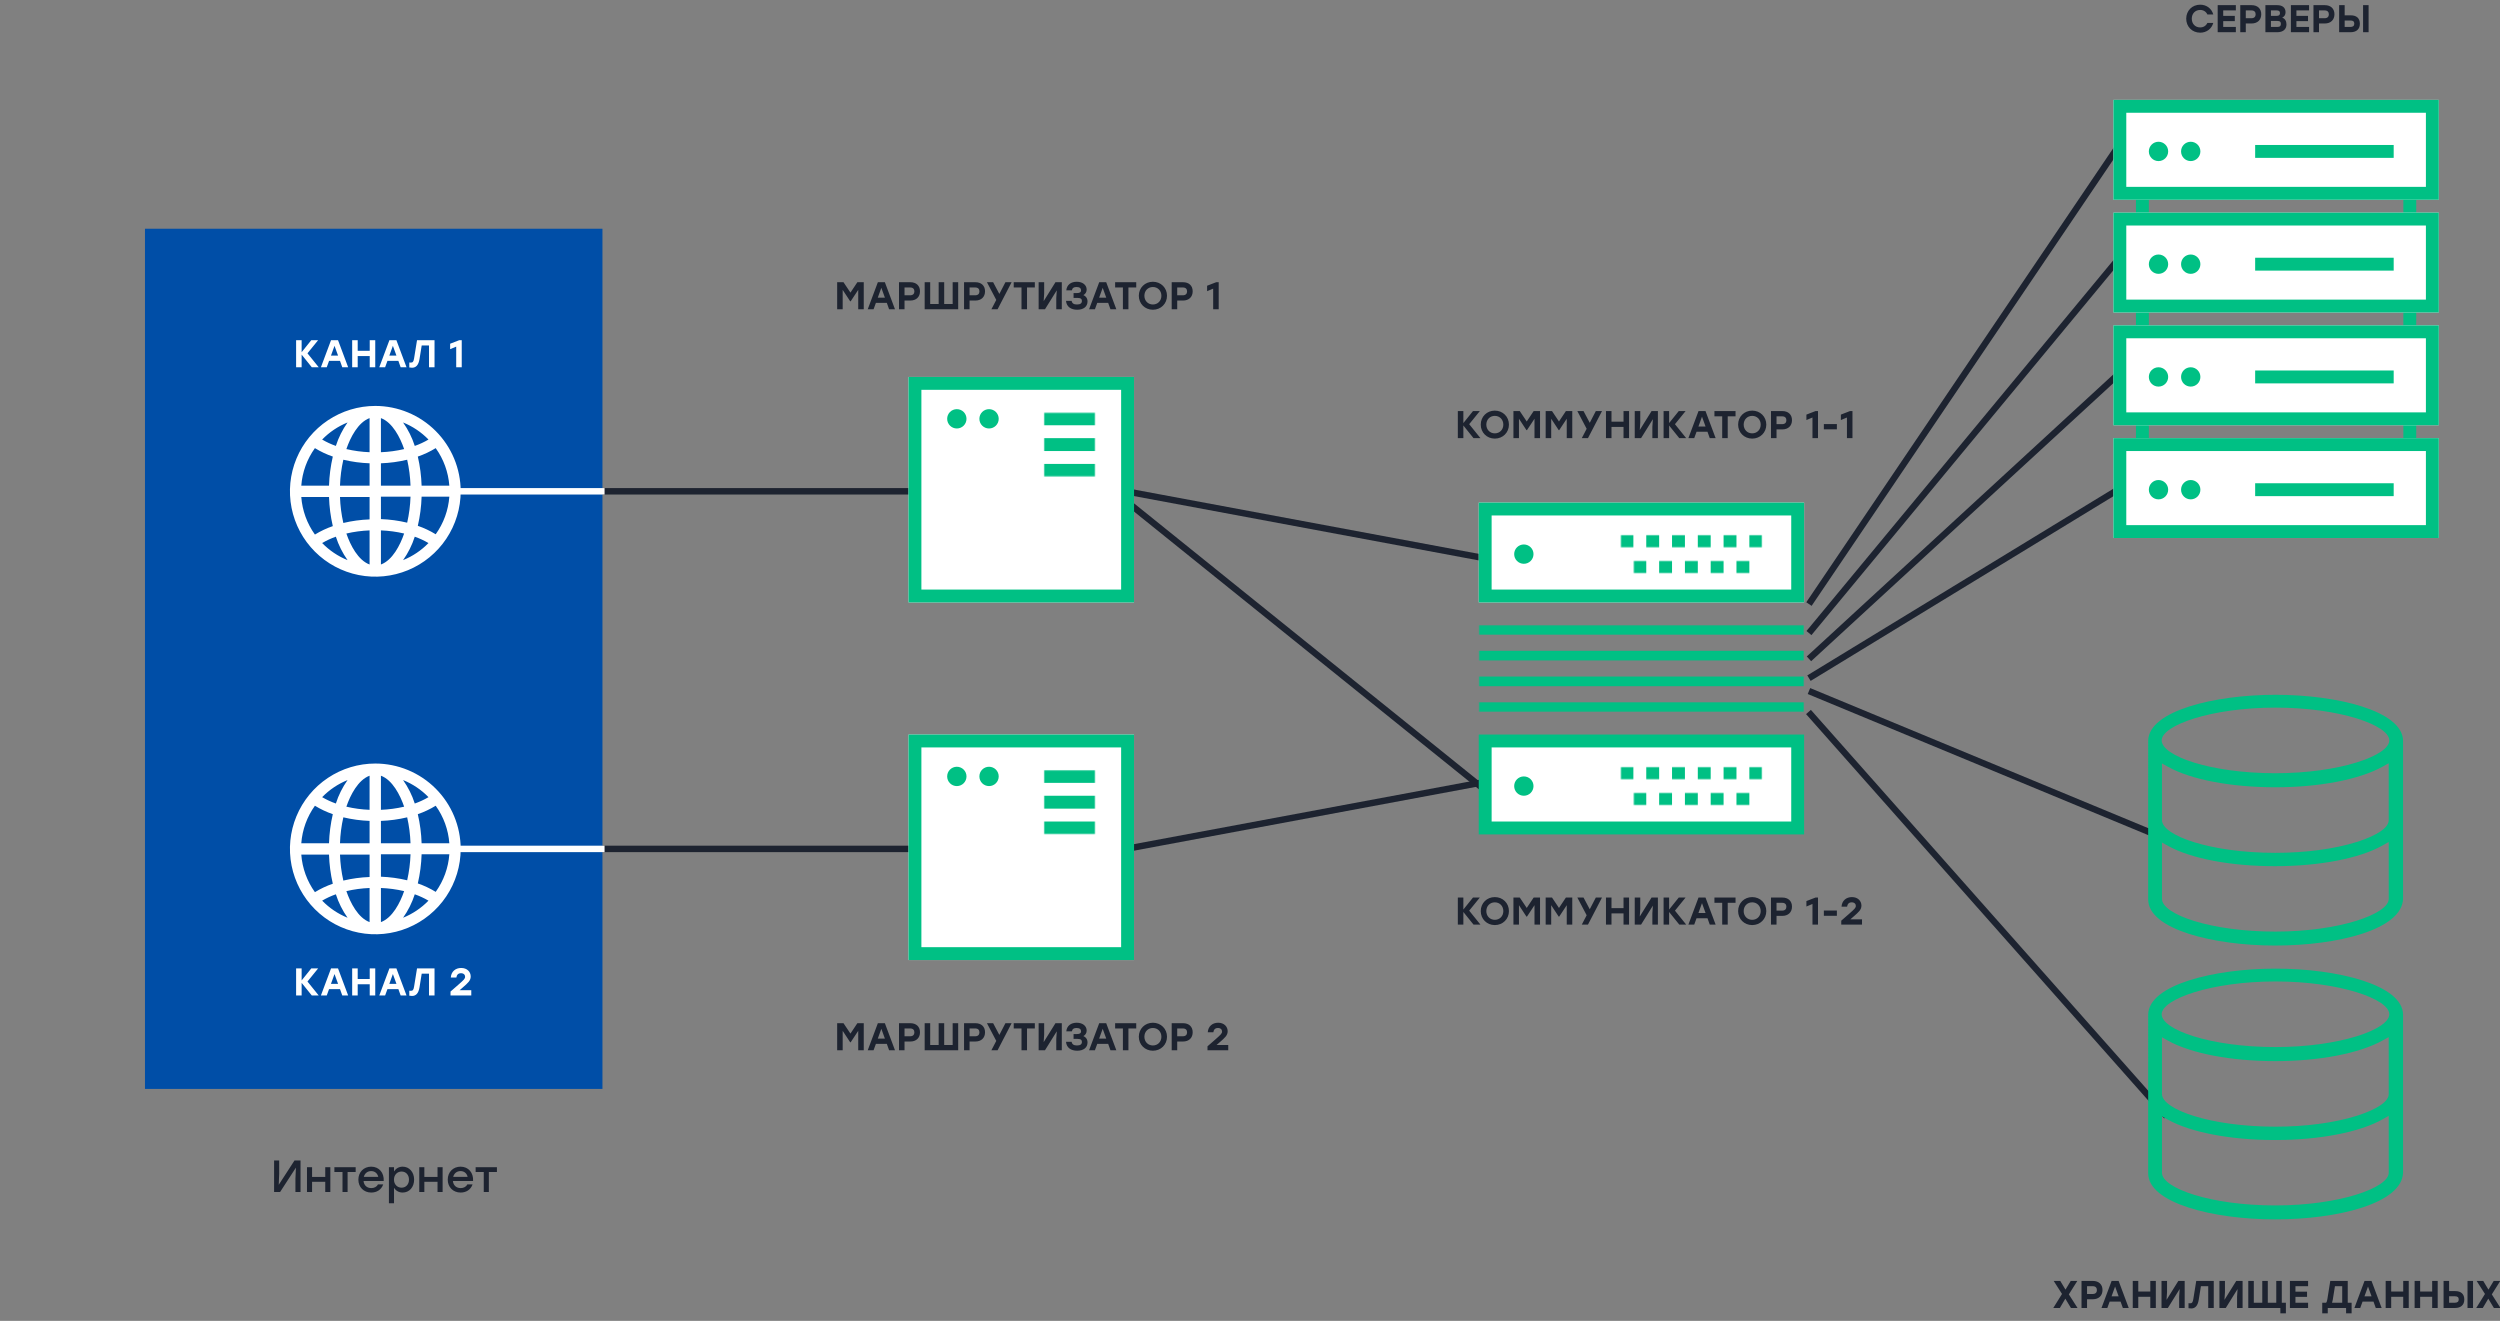
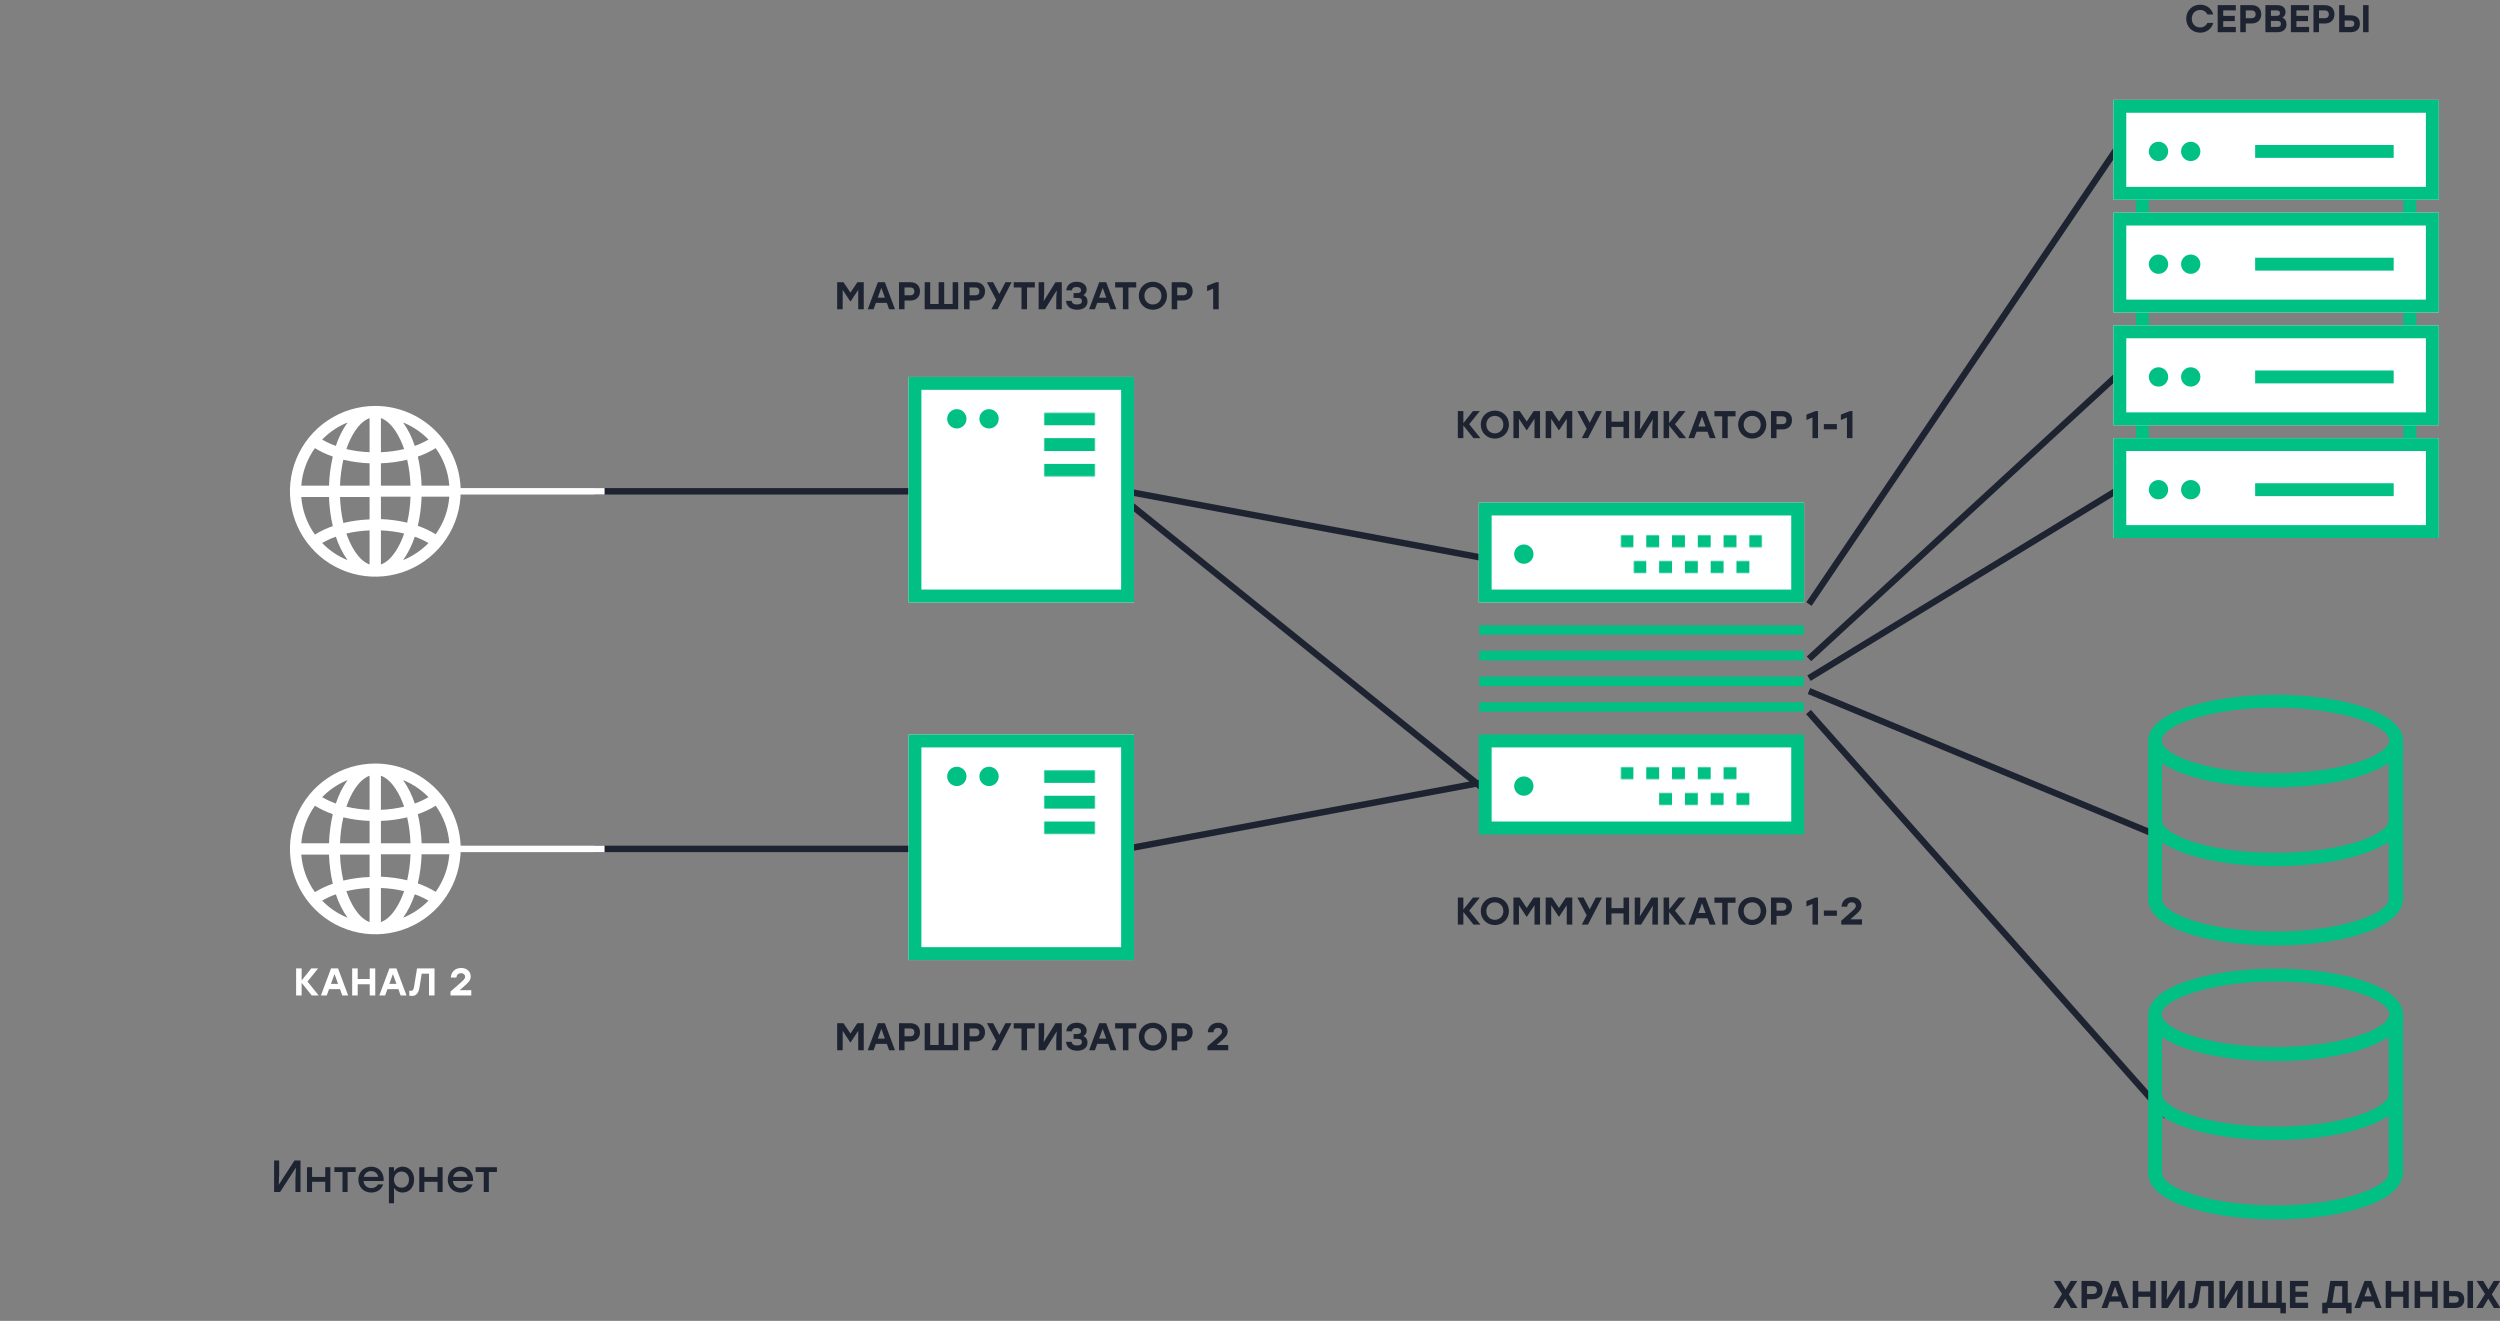
<svg xmlns="http://www.w3.org/2000/svg" width="776" height="410" viewBox="0 0 776 410" fill="none">
  <rect x="0" y="0" width="776" height="410" fill="#808080" stroke="none" />
  <g clip-path="url(#clip0_2086_203)">
    <path d="M184.5 152.501H283.5" stroke="#1D2330" stroke-width="2" />
    <path d="M349.5 152.501L464.846 174.024" stroke="#1D2330" stroke-width="2" />
    <path d="M349.5 155.501L462.5 246.501" stroke="#1D2330" stroke-width="2" />
    <path d="M184.5 263.501H283.5" stroke="#1D2330" stroke-width="2" />
    <path d="M349.5 263.501L464.846 241.978" stroke="#1D2330" stroke-width="2" />
-     <path d="M187 71H45V338H187V71Z" fill="#004EA7" />
+     <path d="M187 71H45V338V71Z" fill="#004EA7" />
    <path d="M561.5 187.501L657.5 45.501" stroke="#1D2330" stroke-width="2" />
-     <path d="M657.5 80.501L561.5 196.501" stroke="#1D2330" stroke-width="2" />
    <path d="M661.5 112.501L561.5 204.501" stroke="#1D2330" stroke-width="2" />
    <path d="M661.5 149.501L561.5 210.501" stroke="#1D2330" stroke-width="2" />
    <path d="M672.5 260.501L561.5 214.501" stroke="#1D2330" stroke-width="2" />
    <path d="M672.5 346.501L561.347 221.001" stroke="#1D2330" stroke-width="2" />
    <path d="M116.497 126.001C111.256 126.001 106.132 127.555 101.774 130.467C97.417 133.379 94.02 137.518 92.014 142.36C90.009 147.202 89.484 152.53 90.506 157.671C91.529 162.811 94.053 167.533 97.759 171.239C101.465 174.945 106.187 177.469 111.327 178.492C116.468 179.514 121.796 178.99 126.638 176.984C131.48 174.978 135.619 171.581 138.531 167.224C141.443 162.866 142.997 157.742 142.997 152.501C142.99 145.475 140.196 138.739 135.228 133.771C130.259 128.802 123.523 126.008 116.497 126.001ZM107.882 131.131C106.308 133.36 105.083 135.815 104.249 138.413C102.772 137.891 101.347 137.229 99.995 136.437C102.228 134.141 104.914 132.334 107.882 131.131ZM97.751 139.099C99.5 140.174 101.362 141.052 103.304 141.719C102.615 144.685 102.221 147.711 102.126 150.754H93.52C93.832 146.553 95.296 142.52 97.752 139.097L97.751 139.099ZM97.751 165.927C95.296 162.505 93.832 158.472 93.52 154.272H102.126C102.221 157.315 102.615 160.341 103.304 163.307C101.363 163.973 99.501 164.852 97.752 165.926L97.751 165.927ZM99.995 168.562C101.347 167.77 102.772 167.108 104.249 166.586C105.083 169.184 106.308 171.639 107.882 173.868C104.914 172.664 102.229 170.857 99.996 168.56L99.995 168.562ZM114.719 175.222C111.151 173.912 108.745 169.222 107.513 165.606C109.879 165.052 112.292 164.727 114.719 164.633V175.222ZM114.719 161.222C111.973 161.321 109.244 161.693 106.572 162.332C105.971 159.685 105.624 156.987 105.534 154.275H114.719V161.222ZM114.719 150.756H105.534C105.624 148.043 105.972 145.346 106.572 142.699C109.244 143.338 111.973 143.71 114.719 143.809V150.756ZM114.719 140.368C112.292 140.274 109.879 139.949 107.513 139.395C108.744 135.783 111.149 131.089 114.719 129.78V140.368ZM135.242 139.101C137.697 142.523 139.161 146.556 139.473 150.756H130.867C130.773 147.713 130.378 144.687 129.689 141.721C131.631 141.053 133.494 140.173 135.243 139.097L135.242 139.101ZM132.998 136.439C131.646 137.231 130.222 137.893 128.744 138.415C127.91 135.817 126.686 133.36 125.112 131.131C128.08 132.332 130.766 134.137 132.999 136.431L132.998 136.439ZM118.238 129.78C121.806 131.09 124.212 135.78 125.444 139.395C123.079 139.949 120.666 140.275 118.238 140.368V129.776V129.78ZM118.238 143.809C120.984 143.71 123.713 143.338 126.385 142.699C126.985 145.346 127.333 148.044 127.423 150.756H118.238V143.809ZM118.238 154.172H127.426C127.336 156.888 126.989 159.59 126.388 162.24C123.716 161.601 120.987 161.229 118.241 161.13L118.238 154.172ZM118.238 175.224V164.631C120.666 164.725 123.079 165.05 125.444 165.604C124.214 169.216 121.809 173.91 118.238 175.22V175.224ZM125.112 173.871C126.686 171.642 127.911 169.187 128.745 166.589C130.223 167.111 131.647 167.772 132.999 168.565C130.766 170.859 128.08 172.665 125.112 173.867V173.871ZM135.243 165.838C133.494 164.763 131.632 163.884 129.69 163.217C130.379 160.248 130.774 157.218 130.868 154.172H139.474C139.161 158.373 137.697 162.407 135.243 165.831V165.838Z" fill="white" />
    <path d="M116.497 237.001C111.256 237.001 106.132 238.555 101.774 241.467C97.417 244.379 94.02 248.518 92.014 253.36C90.009 258.202 89.484 263.53 90.506 268.671C91.529 273.811 94.053 278.533 97.759 282.239C101.465 285.945 106.187 288.469 111.327 289.492C116.468 290.514 121.796 289.99 126.638 287.984C131.48 285.978 135.619 282.581 138.531 278.224C141.443 273.866 142.997 268.742 142.997 263.501C142.99 256.475 140.196 249.739 135.228 244.771C130.259 239.802 123.523 237.008 116.497 237.001ZM107.882 242.131C106.308 244.36 105.083 246.815 104.249 249.413C102.772 248.891 101.347 248.229 99.995 247.437C102.228 245.141 104.914 243.334 107.882 242.131ZM97.751 250.099C99.5 251.174 101.362 252.052 103.304 252.719C102.615 255.685 102.221 258.711 102.126 261.754H93.52C93.832 257.553 95.296 253.52 97.752 250.097L97.751 250.099ZM97.751 276.927C95.296 273.505 93.832 269.472 93.52 265.272H102.126C102.221 268.315 102.615 271.341 103.304 274.307C101.363 274.973 99.501 275.852 97.752 276.926L97.751 276.927ZM99.995 279.562C101.347 278.77 102.772 278.108 104.249 277.586C105.083 280.184 106.308 282.639 107.882 284.868C104.914 283.664 102.229 281.857 99.996 279.56L99.995 279.562ZM114.719 286.222C111.151 284.912 108.745 280.222 107.513 276.606C109.879 276.052 112.292 275.727 114.719 275.633V286.222ZM114.719 272.222C111.973 272.321 109.244 272.693 106.572 273.332C105.971 270.685 105.624 267.987 105.534 265.275H114.719V272.222ZM114.719 261.756H105.534C105.624 259.043 105.972 256.346 106.572 253.699C109.244 254.338 111.973 254.71 114.719 254.809V261.756ZM114.719 251.368C112.292 251.274 109.879 250.949 107.513 250.395C108.744 246.783 111.149 242.089 114.719 240.78V251.368ZM135.242 250.101C137.697 253.523 139.161 257.556 139.473 261.756H130.867C130.773 258.713 130.378 255.687 129.689 252.721C131.631 252.053 133.494 251.173 135.243 250.097L135.242 250.101ZM132.998 247.439C131.646 248.231 130.222 248.893 128.744 249.415C127.91 246.817 126.686 244.36 125.112 242.131C128.08 243.332 130.766 245.137 132.999 247.431L132.998 247.439ZM118.238 240.78C121.806 242.09 124.212 246.78 125.444 250.395C123.079 250.949 120.666 251.275 118.238 251.368V240.776V240.78ZM118.238 254.809C120.984 254.71 123.713 254.338 126.385 253.699C126.985 256.346 127.333 259.044 127.423 261.756H118.238V254.809ZM118.238 265.172H127.426C127.336 267.888 126.989 270.59 126.388 273.24C123.716 272.601 120.987 272.229 118.241 272.13L118.238 265.172ZM118.238 286.224V275.631C120.666 275.725 123.079 276.05 125.444 276.604C124.214 280.216 121.809 284.91 118.238 286.22V286.224ZM125.112 284.871C126.686 282.642 127.911 280.187 128.745 277.589C130.223 278.111 131.647 278.772 132.999 279.565C130.766 281.859 128.08 283.665 125.112 284.867V284.871ZM135.243 276.838C133.494 275.763 131.632 274.884 129.69 274.217C130.379 271.248 130.774 268.218 130.868 265.172H139.474C139.161 269.373 137.697 273.407 135.243 276.831V276.838Z" fill="white" />
    <path d="M352 117.001H282V187.001H352V117.001Z" fill="white" />
    <path d="M350 119.001H284V185.001H350V119.001Z" stroke="#00C084" stroke-width="4" />
    <path d="M297 133.001C298.657 133.001 300 131.658 300 130.001C300 128.344 298.657 127.001 297 127.001C295.343 127.001 294 128.344 294 130.001C294 131.658 295.343 133.001 297 133.001Z" fill="#00C084" />
    <path d="M307 133.001C308.657 133.001 310 131.658 310 130.001C310 128.344 308.657 127.001 307 127.001C305.343 127.001 304 128.344 304 130.001C304 131.658 305.343 133.001 307 133.001Z" fill="#00C084" />
    <mask id="mask0_2086_203" style="mask-type:luminance" maskUnits="userSpaceOnUse" x="324" y="128" width="16" height="21">
      <path d="M340 128.001H324V148.001H340V128.001Z" fill="white" />
    </mask>
    <g mask="url(#mask0_2086_203)">
      <path d="M340 128.001H324V132.001H340V128.001Z" fill="#00C084" />
      <path d="M340 136.001H324V140.001H340V136.001Z" fill="#00C084" />
      <path d="M340 144.001H324V148.001H340V144.001Z" fill="#00C084" />
    </g>
    <path d="M352 228.001H282V298.001H352V228.001Z" fill="white" />
    <path d="M350 230.001H284V296.001H350V230.001Z" stroke="#00C084" stroke-width="4" />
    <path d="M297 244.001C298.657 244.001 300 242.658 300 241.001C300 239.344 298.657 238.001 297 238.001C295.343 238.001 294 239.344 294 241.001C294 242.658 295.343 244.001 297 244.001Z" fill="#00C084" />
    <path d="M307 244.001C308.657 244.001 310 242.658 310 241.001C310 239.344 308.657 238.001 307 238.001C305.343 238.001 304 239.344 304 241.001C304 242.658 305.343 244.001 307 244.001Z" fill="#00C084" />
    <mask id="mask1_2086_203" style="mask-type:luminance" maskUnits="userSpaceOnUse" x="324" y="239" width="16" height="21">
      <path d="M340 239.001H324V259.001H340V239.001Z" fill="white" />
    </mask>
    <g mask="url(#mask1_2086_203)">
      <path d="M340 239.001H324V243.001H340V239.001Z" fill="#00C084" />
      <path d="M340 247.001H324V251.001H340V247.001Z" fill="#00C084" />
      <path d="M340 255.001H324V259.001H340V255.001Z" fill="#00C084" />
    </g>
    <path d="M560 156.001H459V187.001H560V156.001Z" fill="white" />
    <path d="M558 158.001H461V185.001H558V158.001Z" stroke="#00C084" stroke-width="4" />
    <path d="M473 175.001C474.657 175.001 476 173.658 476 172.001C476 170.344 474.657 169.001 473 169.001C471.343 169.001 470 170.344 470 172.001C470 173.658 471.343 175.001 473 175.001Z" fill="#00C084" />
    <mask id="mask2_2086_203" style="mask-type:luminance" maskUnits="userSpaceOnUse" x="503" y="166" width="44" height="5">
      <path d="M547 166.001H503V170.001H547V166.001Z" fill="white" />
    </mask>
    <g mask="url(#mask2_2086_203)">
      <path d="M507 166.001H503V170.001H507V166.001Z" fill="#00C084" />
      <path d="M515 166.001H511V170.001H515V166.001Z" fill="#00C084" />
      <path d="M523 166.001H519V170.001H523V166.001Z" fill="#00C084" />
      <path d="M531 166.001H527V170.001H531V166.001Z" fill="#00C084" />
      <path d="M539 166.001H535V170.001H539V166.001Z" fill="#00C084" />
      <path d="M547 166.001H543V170.001H547V166.001Z" fill="#00C084" />
    </g>
    <mask id="mask3_2086_203" style="mask-type:luminance" maskUnits="userSpaceOnUse" x="507" y="174" width="37" height="5">
      <path d="M544 174.001H507V178.001H544V174.001Z" fill="white" />
    </mask>
    <g mask="url(#mask3_2086_203)">
      <path d="M511 174.001H507V178.001H511V174.001Z" fill="#00C084" />
      <path d="M519 174.001H515V178.001H519V174.001Z" fill="#00C084" />
      <path d="M527 174.001H523V178.001H527V174.001Z" fill="#00C084" />
      <path d="M535 174.001H531V178.001H535V174.001Z" fill="#00C084" />
      <path d="M543 174.001H539V178.001H543V174.001Z" fill="#00C084" />
    </g>
    <path d="M558 257.001H461V230.001H558V257.001Z" fill="white" />
    <path d="M463 232.001V255.001H556V232.001H463ZM459 228.001H560V259.001H459V228.001Z" fill="#00C084" />
    <path d="M473 247.001C474.657 247.001 476 245.658 476 244.001C476 242.344 474.657 241.001 473 241.001C471.343 241.001 470 242.344 470 244.001C470 245.658 471.343 247.001 473 247.001Z" fill="#00C084" />
    <mask id="mask4_2086_203" style="mask-type:luminance" maskUnits="userSpaceOnUse" x="503" y="238" width="44" height="5">
      <path d="M547 238.001H503V242.001H547V238.001Z" fill="white" />
    </mask>
    <g mask="url(#mask4_2086_203)">
      <path d="M507 238.001H503V242.001H507V238.001Z" fill="#00C084" />
      <path d="M515 238.001H511V242.001H515V238.001Z" fill="#00C084" />
      <path d="M523 238.001H519V242.001H523V238.001Z" fill="#00C084" />
      <path d="M531 238.001H527V242.001H531V238.001Z" fill="#00C084" />
      <path d="M539 238.001H535V242.001H539V238.001Z" fill="#00C084" />
-       <path d="M547 238.001H543V242.001H547V238.001Z" fill="#00C084" />
    </g>
    <mask id="mask5_2086_203" style="mask-type:luminance" maskUnits="userSpaceOnUse" x="507" y="246" width="37" height="5">
      <path d="M544 246.001H507V250.001H544V246.001Z" fill="white" />
    </mask>
    <g mask="url(#mask5_2086_203)">
-       <path d="M511 246.001H507V250.001H511V246.001Z" fill="#00C084" />
      <path d="M519 246.001H515V250.001H519V246.001Z" fill="#00C084" />
      <path d="M527 246.001H523V250.001H527V246.001Z" fill="#00C084" />
      <path d="M535 246.001H531V250.001H535V246.001Z" fill="#00C084" />
      <path d="M543 246.001H539V250.001H543V246.001Z" fill="#00C084" />
    </g>
    <path d="M748 36.001H665V162.001H748V36.001Z" stroke="#00C084" stroke-width="4" />
    <path d="M757 136.001H656V167.001H757V136.001Z" fill="white" />
    <path d="M755 138.001H658V165.001H755V138.001Z" stroke="#00C084" stroke-width="4" />
    <path d="M670 155.001C671.657 155.001 673 153.658 673 152.001C673 150.344 671.657 149.001 670 149.001C668.343 149.001 667 150.344 667 152.001C667 153.658 668.343 155.001 670 155.001Z" fill="#00C084" />
    <path d="M680 155.001C681.657 155.001 683 153.658 683 152.001C683 150.344 681.657 149.001 680 149.001C678.343 149.001 677 150.344 677 152.001C677 153.658 678.343 155.001 680 155.001Z" fill="#00C084" />
    <path d="M743 150.001H700V154.001H743V150.001Z" fill="#00C084" />
    <path d="M757 101.001H656V132.001H757V101.001Z" fill="white" />
    <path d="M755 103.001H658V130.001H755V103.001Z" stroke="#00C084" stroke-width="4" />
    <path d="M670 120.001C671.657 120.001 673 118.658 673 117.001C673 115.344 671.657 114.001 670 114.001C668.343 114.001 667 115.344 667 117.001C667 118.658 668.343 120.001 670 120.001Z" fill="#00C084" />
    <path d="M680 120.001C681.657 120.001 683 118.658 683 117.001C683 115.344 681.657 114.001 680 114.001C678.343 114.001 677 115.344 677 117.001C677 118.658 678.343 120.001 680 120.001Z" fill="#00C084" />
    <path d="M743 115.001H700V119.001H743V115.001Z" fill="#00C084" />
    <path d="M757 66.001H656V97.001H757V66.001Z" fill="white" />
    <path d="M755 68.001H658V95.001H755V68.001Z" stroke="#00C084" stroke-width="4" />
    <path d="M670 85.001C671.657 85.001 673 83.658 673 82.001C673 80.344 671.657 79.001 670 79.001C668.343 79.001 667 80.344 667 82.001C667 83.658 668.343 85.001 670 85.001Z" fill="#00C084" />
    <path d="M680 85.001C681.657 85.001 683 83.658 683 82.001C683 80.344 681.657 79.001 680 79.001C678.343 79.001 677 80.344 677 82.001C677 83.658 678.343 85.001 680 85.001Z" fill="#00C084" />
    <path d="M743 80.001H700V84.001H743V80.001Z" fill="#00C084" />
    <path d="M757 31.001H656V62.001H757V31.001Z" fill="white" />
    <path d="M755 33.001H658V60.001H755V33.001Z" stroke="#00C084" stroke-width="4" />
    <path d="M670 50.001C671.657 50.001 673 48.658 673 47.001C673 45.344 671.657 44.001 670 44.001C668.343 44.001 667 45.344 667 47.001C667 48.658 668.343 50.001 670 50.001Z" fill="#00C084" />
    <path d="M680 50.001C681.657 50.001 683 48.658 683 47.001C683 45.344 681.657 44.001 680 44.001C678.343 44.001 677 45.344 677 47.001C677 48.658 678.343 50.001 680 50.001Z" fill="#00C084" />
    <path d="M743 45.001H700V49.001H743V45.001Z" fill="#00C084" />
    <path d="M666.795 279.199C666.795 288.485 687.095 293.499 706.186 293.499C725.696 293.499 745.605 288.518 745.91 278.999V229.917C745.777 220.657 725.433 215.661 706.353 215.661C687.273 215.661 666.917 220.661 666.796 229.925L666.795 279.199ZM741.461 279.017C741.461 283.712 726.089 289.168 706.269 289.168C686.127 289.168 671.077 283.809 671.077 279.017V261.517L672.977 262.574C680.064 266.514 692.447 268.866 706.102 268.866C719.916 268.866 732.42 266.46 739.551 262.431L741.461 261.352V279.017ZM741.461 254.587C741.461 257.887 734.468 260.432 731.461 261.373C724.567 263.532 715.62 264.721 706.268 264.721C686.126 264.721 671.076 259.362 671.076 254.57V236.975L672.976 238.034C680.106 242.004 692.551 244.375 706.266 244.375C719.892 244.375 732.337 241.98 739.557 237.968L741.457 236.911L741.461 254.587ZM706.313 219.643C726.207 219.643 741.639 225.117 741.639 229.826C741.639 234.535 726.207 240.01 706.313 240.01C686.094 240.01 670.987 234.634 670.987 229.826C670.986 225.117 686.419 219.643 706.313 219.643Z" fill="#00C084" />
    <path d="M666.795 364.199C666.795 373.485 687.095 378.499 706.186 378.499C725.696 378.499 745.605 373.518 745.91 363.999V314.917C745.777 305.657 725.433 300.661 706.353 300.661C687.273 300.661 666.917 305.661 666.796 314.925L666.795 364.199ZM741.461 364.017C741.461 368.712 726.089 374.168 706.269 374.168C686.127 374.168 671.077 368.809 671.077 364.017V346.517L672.977 347.574C680.064 351.514 692.447 353.866 706.102 353.866C719.916 353.866 732.42 351.46 739.551 347.431L741.461 346.352V364.017ZM741.461 339.587C741.461 342.887 734.468 345.432 731.461 346.373C724.567 348.532 715.62 349.721 706.268 349.721C686.126 349.721 671.076 344.362 671.076 339.57V321.975L672.976 323.034C680.106 327.004 692.551 329.375 706.266 329.375C719.892 329.375 732.337 326.98 739.557 322.968L741.457 321.911L741.461 339.587ZM706.313 304.643C726.207 304.643 741.639 310.117 741.639 314.826C741.639 319.535 726.207 325.01 706.313 325.01C686.094 325.01 670.987 319.634 670.987 314.826C670.986 310.117 686.419 304.643 706.313 304.643Z" fill="#00C084" />
    <mask id="mask6_2086_203" style="mask-type:luminance" maskUnits="userSpaceOnUse" x="459" y="194" width="101" height="28">
      <path d="M560 194.001H459V221.001H560V194.001Z" fill="white" />
    </mask>
    <g mask="url(#mask6_2086_203)">
      <path d="M560 194.001H459V197.001H560V194.001Z" fill="#00C084" />
      <path d="M560 202.001H459V205.001H560V202.001Z" fill="#00C084" />
      <path d="M560 210.001H459V213.001H560V210.001Z" fill="#00C084" />
      <path d="M560 218.001H459V221.001H560V218.001Z" fill="#00C084" />
    </g>
    <path d="M141.5 152.501H187.655" stroke="white" stroke-width="2" />
    <path d="M141.5 263.501H187.655" stroke="white" stroke-width="2" />
    <path d="M91.42 360.2H93.282V370H91.7V365.898L91.854 362.426L86.94 370H85.078V360.2H86.66V364.302L86.52 367.76L91.42 360.2ZM100.957 362.3H102.539V370H100.957V366.822H96.869V370H95.287V362.3H96.869V365.324H100.957V362.3ZM110.399 362.3V363.784H107.893V370H106.311V363.784H103.791V362.3H107.893H110.399ZM115.212 362.132C117.69 362.132 119.258 364.05 119.104 366.584H112.846C112.972 367.998 113.966 368.782 115.254 368.782C116.178 368.782 116.948 368.39 117.312 367.634H118.95C118.348 369.356 116.878 370.168 115.24 370.168C112.902 370.168 111.236 368.488 111.236 366.164C111.236 363.84 112.888 362.132 115.212 362.132ZM115.212 363.504C114.008 363.504 113.196 364.26 112.93 365.296H117.41C117.172 364.246 116.374 363.504 115.212 363.504ZM125.003 362.132C127.019 362.132 128.545 363.798 128.545 366.15C128.545 368.502 127.047 370.168 124.989 370.168C123.785 370.168 122.861 369.58 122.301 368.712V373.5H120.719V362.3H122.301V363.616C122.861 362.734 123.785 362.132 125.003 362.132ZM124.653 368.656C125.983 368.656 126.949 367.634 126.949 366.15C126.949 364.68 125.997 363.644 124.653 363.644C123.309 363.644 122.287 364.68 122.287 366.15C122.287 367.634 123.309 368.656 124.653 368.656ZM135.807 362.3H137.389V370H135.807V366.822H131.719V370H130.137V362.3H131.719V365.324H135.807V362.3ZM142.953 362.132C145.431 362.132 146.999 364.05 146.845 366.584H140.587C140.713 367.998 141.707 368.782 142.995 368.782C143.919 368.782 144.689 368.39 145.053 367.634H146.691C146.089 369.356 144.619 370.168 142.981 370.168C140.643 370.168 138.977 368.488 138.977 366.164C138.977 363.84 140.629 362.132 142.953 362.132ZM142.953 363.504C141.749 363.504 140.937 364.26 140.671 365.296H145.151C144.913 364.246 144.115 363.504 142.953 363.504ZM154.245 362.3V363.784H151.739V370H150.157V363.784H147.637V362.3H151.739H154.245Z" fill="#1D2330" />
    <path d="M266.128 87.6H268.108V96H266.392V89.976L264.052 93.516H263.896L261.568 89.976V96H259.852V87.6H261.82L263.98 90.828L266.128 87.6ZM275.98 96L275.272 94.02H271.876L271.156 96H269.344L272.488 87.6H274.66L277.804 96H275.98ZM272.464 92.388H274.672L273.568 89.34L272.464 92.388ZM282.577 87.6C284.377 87.6 285.565 88.656 285.565 90.42C285.565 92.184 284.377 93.288 282.577 93.288H280.765V96H279.049V87.6H282.577ZM282.505 91.656C283.393 91.656 283.825 91.176 283.825 90.444C283.825 89.7 283.393 89.232 282.505 89.232H280.765V91.656H282.505ZM295.705 87.6H297.421V94.668V96H287.017V94.368V87.6H288.733V94.368H291.361V87.6H293.077V94.368H295.705V87.6ZM302.768 87.6C304.568 87.6 305.756 88.656 305.756 90.42C305.756 92.184 304.568 93.288 302.768 93.288H300.956V96H299.24V87.6H302.768ZM302.696 91.656C303.584 91.656 304.016 91.176 304.016 90.444C304.016 89.7 303.584 89.232 302.696 89.232H300.956V91.656H302.696ZM314.004 87.6L309.648 96H307.728L309.24 93.096L306.348 87.6H308.268L310.2 91.236L312.084 87.6H314.004ZM321.212 87.6V89.232H318.788V96H317.072V89.232H314.66V87.6H321.212ZM327.615 87.6H329.583V96H327.867V92.484L328.023 90.12L324.363 96H322.395V87.6H324.111V91.116L323.955 93.48L327.615 87.6ZM336.282 91.596C337.074 91.92 337.566 92.628 337.566 93.576C337.566 95.184 336.318 96.144 334.35 96.144C332.49 96.144 331.038 95.244 330.894 93.384H332.634C332.778 94.212 333.354 94.512 334.314 94.512C335.394 94.512 335.826 94.092 335.826 93.408C335.826 92.832 335.502 92.472 334.446 92.472H333.234V90.972H334.23C335.07 90.972 335.562 90.756 335.562 90.132C335.562 89.532 335.178 89.088 334.17 89.088C333.354 89.088 332.874 89.34 332.706 90.12H330.978C331.158 88.344 332.466 87.456 334.23 87.456C336.066 87.456 337.302 88.476 337.302 89.904C337.302 90.636 336.906 91.272 336.282 91.596ZM344.687 96L343.979 94.02H340.583L339.863 96H338.051L341.195 87.6H343.367L346.511 96H344.687ZM341.171 92.388H343.379L342.275 89.34L341.171 92.388ZM352.689 87.6V89.232H350.265V96H348.549V89.232H346.137V87.6H352.689ZM357.858 87.456C360.33 87.456 362.238 89.328 362.238 91.8C362.238 94.272 360.33 96.144 357.858 96.144C355.386 96.144 353.49 94.272 353.49 91.8C353.49 89.328 355.386 87.456 357.858 87.456ZM357.858 89.088C356.346 89.088 355.218 90.228 355.218 91.8C355.218 93.372 356.346 94.512 357.858 94.512C359.37 94.512 360.498 93.372 360.498 91.8C360.498 90.228 359.37 89.088 357.858 89.088ZM367.221 87.6C369.021 87.6 370.209 88.656 370.209 90.42C370.209 92.184 369.021 93.288 367.221 93.288H365.409V96H363.693V87.6H367.221ZM367.149 91.656C368.037 91.656 368.469 91.176 368.469 90.444C368.469 89.7 368.037 89.232 367.149 89.232H365.409V91.656H367.149ZM377.504 87.6H378.284V96H376.568V89.592L374.684 90.384V88.692L377.504 87.6Z" fill="#1D2330" />
    <path d="M266.128 317.6H268.108V326H266.392V319.976L264.052 323.516H263.896L261.568 319.976V326H259.852V317.6H261.82L263.98 320.828L266.128 317.6ZM275.98 326L275.272 324.02H271.876L271.156 326H269.344L272.488 317.6H274.66L277.804 326H275.98ZM272.464 322.388H274.672L273.568 319.34L272.464 322.388ZM282.577 317.6C284.377 317.6 285.565 318.656 285.565 320.42C285.565 322.184 284.377 323.288 282.577 323.288H280.765V326H279.049V317.6H282.577ZM282.505 321.656C283.393 321.656 283.825 321.176 283.825 320.444C283.825 319.7 283.393 319.232 282.505 319.232H280.765V321.656H282.505ZM295.705 317.6H297.421V324.668V326H287.017V324.368V317.6H288.733V324.368H291.361V317.6H293.077V324.368H295.705V317.6ZM302.768 317.6C304.568 317.6 305.756 318.656 305.756 320.42C305.756 322.184 304.568 323.288 302.768 323.288H300.956V326H299.24V317.6H302.768ZM302.696 321.656C303.584 321.656 304.016 321.176 304.016 320.444C304.016 319.7 303.584 319.232 302.696 319.232H300.956V321.656H302.696ZM314.004 317.6L309.648 326H307.728L309.24 323.096L306.348 317.6H308.268L310.2 321.236L312.084 317.6H314.004ZM321.212 317.6V319.232H318.788V326H317.072V319.232H314.66V317.6H321.212ZM327.615 317.6H329.583V326H327.867V322.484L328.023 320.12L324.363 326H322.395V317.6H324.111V321.116L323.955 323.48L327.615 317.6ZM336.282 321.596C337.074 321.92 337.566 322.628 337.566 323.576C337.566 325.184 336.318 326.144 334.35 326.144C332.49 326.144 331.038 325.244 330.894 323.384H332.634C332.778 324.212 333.354 324.512 334.314 324.512C335.394 324.512 335.826 324.092 335.826 323.408C335.826 322.832 335.502 322.472 334.446 322.472H333.234V320.972H334.23C335.07 320.972 335.562 320.756 335.562 320.132C335.562 319.532 335.178 319.088 334.17 319.088C333.354 319.088 332.874 319.34 332.706 320.12H330.978C331.158 318.344 332.466 317.456 334.23 317.456C336.066 317.456 337.302 318.476 337.302 319.904C337.302 320.636 336.906 321.272 336.282 321.596ZM344.687 326L343.979 324.02H340.583L339.863 326H338.051L341.195 317.6H343.367L346.511 326H344.687ZM341.171 322.388H343.379L342.275 319.34L341.171 322.388ZM352.689 317.6V319.232H350.265V326H348.549V319.232H346.137V317.6H352.689ZM357.858 317.456C360.33 317.456 362.238 319.328 362.238 321.8C362.238 324.272 360.33 326.144 357.858 326.144C355.386 326.144 353.49 324.272 353.49 321.8C353.49 319.328 355.386 317.456 357.858 317.456ZM357.858 319.088C356.346 319.088 355.218 320.228 355.218 321.8C355.218 323.372 356.346 324.512 357.858 324.512C359.37 324.512 360.498 323.372 360.498 321.8C360.498 320.228 359.37 319.088 357.858 319.088ZM367.221 317.6C369.021 317.6 370.209 318.656 370.209 320.42C370.209 322.184 369.021 323.288 367.221 323.288H365.409V326H363.693V317.6H367.221ZM367.149 321.656C368.037 321.656 368.469 321.176 368.469 320.444C368.469 319.7 368.037 319.232 367.149 319.232H365.409V321.656H367.149ZM377.612 324.368H381.248V326H374.804V324.776L377.252 322.64C378.968 321.128 379.328 320.792 379.328 320.18C379.328 319.616 378.932 319.088 378.044 319.088C377.192 319.088 376.748 319.568 376.616 320.42H374.888C375.008 318.596 376.316 317.456 378.116 317.456C379.964 317.456 381.068 318.668 381.068 320.096C381.068 321.392 380.18 322.136 378.668 323.456L377.636 324.356L377.612 324.368Z" fill="#1D2330" />
    <path d="M98.932 309H96.784L93.628 305.076V309H91.912V300.6H93.628V304.32L96.616 300.6H98.74L95.44 304.668L98.932 309ZM106.245 309L105.537 307.02H102.141L101.421 309H99.609L102.753 300.6H104.925L108.069 309H106.245ZM102.729 305.388H104.937L103.833 302.34L102.729 305.388ZM114.762 300.6H116.478V309H114.762V305.52H111.03V309H109.314V300.6H111.03V303.888H114.762V300.6ZM124.363 309L123.655 307.02H120.259L119.539 309H117.727L120.871 300.6H123.043L126.187 309H124.363ZM120.847 305.388H123.055L121.951 302.34L120.847 305.388ZM129.443 300.6H134.879V309H133.163V302.232H130.895L130.223 306.42C129.911 308.376 129.083 309.144 127.883 309.144C127.619 309.144 127.295 309.108 127.043 309.06V307.512C127.199 307.536 127.379 307.548 127.523 307.548C128.111 307.548 128.375 307.272 128.531 306.252L129.443 300.6ZM142.651 307.368H146.287V309H139.843V307.776L142.291 305.64C144.007 304.128 144.367 303.792 144.367 303.18C144.367 302.616 143.971 302.088 143.083 302.088C142.231 302.088 141.787 302.568 141.655 303.42H139.927C140.047 301.596 141.355 300.456 143.155 300.456C145.003 300.456 146.107 301.668 146.107 303.096C146.107 304.392 145.219 305.136 143.707 306.456L142.675 307.356L142.651 307.368Z" fill="white" />
-     <path d="M98.932 114H96.784L93.628 110.076V114H91.912V105.6H93.628V109.32L96.616 105.6H98.74L95.44 109.668L98.932 114ZM106.245 114L105.537 112.02H102.141L101.421 114H99.609L102.753 105.6H104.925L108.069 114H106.245ZM102.729 110.388H104.937L103.833 107.34L102.729 110.388ZM114.762 105.6H116.478V114H114.762V110.52H111.03V114H109.314V105.6H111.03V108.888H114.762V105.6ZM124.363 114L123.655 112.02H120.259L119.539 114H117.727L120.871 105.6H123.043L126.187 114H124.363ZM120.847 110.388H123.055L121.951 107.34L120.847 110.388ZM129.443 105.6H134.879V114H133.163V107.232H130.895L130.223 111.42C129.911 113.376 129.083 114.144 127.883 114.144C127.619 114.144 127.295 114.108 127.043 114.06V112.512C127.199 112.536 127.379 112.548 127.523 112.548C128.111 112.548 128.375 112.272 128.531 111.252L129.443 105.6ZM142.543 105.6H143.323V114H141.607V107.592L139.723 108.384V106.692L142.543 105.6Z" fill="white" />
    <path d="M459.53 136H457.382L454.226 132.076V136H452.51V127.6H454.226V131.32L457.214 127.6H459.338L456.038 131.668L459.53 136ZM463.994 127.456C466.466 127.456 468.374 129.328 468.374 131.8C468.374 134.272 466.466 136.144 463.994 136.144C461.522 136.144 459.626 134.272 459.626 131.8C459.626 129.328 461.522 127.456 463.994 127.456ZM463.994 129.088C462.482 129.088 461.354 130.228 461.354 131.8C461.354 133.372 462.482 134.512 463.994 134.512C465.506 134.512 466.634 133.372 466.634 131.8C466.634 130.228 465.506 129.088 463.994 129.088ZM476.046 127.6H478.026V136H476.31V129.976L473.97 133.516H473.814L471.486 129.976V136H469.77V127.6H471.738L473.898 130.828L476.046 127.6ZM486.054 127.6H488.034V136H486.318V129.976L483.978 133.516H483.822L481.494 129.976V136H479.778V127.6H481.746L483.906 130.828L486.054 127.6ZM497.262 127.6L492.906 136H490.986L492.498 133.096L489.606 127.6H491.526L493.458 131.236L495.342 127.6H497.262ZM503.942 127.6H505.658V136H503.942V132.52H500.21V136H498.494V127.6H500.21V130.888H503.942V127.6ZM512.642 127.6H514.61V136H512.894V132.484L513.05 130.12L509.39 136H507.422V127.6H509.138V131.116L508.982 133.48L512.642 127.6ZM523.397 136H521.249L518.093 132.076V136H516.377V127.6H518.093V131.32L521.081 127.6H523.205L519.905 131.668L523.397 136ZM530.71 136L530.002 134.02H526.606L525.886 136H524.074L527.218 127.6H529.39L532.534 136H530.71ZM527.194 132.388H529.402L528.298 129.34L527.194 132.388ZM538.712 127.6V129.232H536.288V136H534.572V129.232H532.16V127.6H538.712ZM543.881 127.456C546.353 127.456 548.261 129.328 548.261 131.8C548.261 134.272 546.353 136.144 543.881 136.144C541.409 136.144 539.513 134.272 539.513 131.8C539.513 129.328 541.409 127.456 543.881 127.456ZM543.881 129.088C542.369 129.088 541.241 130.228 541.241 131.8C541.241 133.372 542.369 134.512 543.881 134.512C545.393 134.512 546.521 133.372 546.521 131.8C546.521 130.228 545.393 129.088 543.881 129.088ZM553.245 127.6C555.045 127.6 556.233 128.656 556.233 130.42C556.233 132.184 555.045 133.288 553.245 133.288H551.433V136H549.717V127.6H553.245ZM553.173 131.656C554.061 131.656 554.493 131.176 554.493 130.444C554.493 129.7 554.061 129.232 553.173 129.232H551.433V131.656H553.173ZM563.527 127.6H564.307V136H562.591V129.592L560.707 130.384V128.692L563.527 127.6ZM570.167 131.62V133.264H566.123V131.62H570.167ZM574.226 127.6H575.006V136H573.29V129.592L571.406 130.384V128.692L574.226 127.6Z" fill="#1D2330" />
    <path d="M682.944 10.144C680.436 10.144 678.6 8.272 678.6 5.8C678.6 3.328 680.436 1.456 682.944 1.456C684.948 1.456 686.508 2.692 687 4.48H685.164C684.768 3.616 683.964 3.088 682.932 3.088C681.384 3.088 680.328 4.228 680.328 5.8C680.328 7.372 681.384 8.512 682.932 8.512C683.964 8.512 684.768 7.984 685.164 7.12H687C686.508 8.908 684.948 10.144 682.944 10.144ZM694.009 3.232H690.085V4.924H693.685V6.556H690.085V8.368H694.009V10H688.369V1.6H694.009V3.232ZM698.905 1.6C700.705 1.6 701.893 2.656 701.893 4.42C701.893 6.184 700.705 7.288 698.905 7.288H697.093V10H695.377V1.6H698.905ZM698.833 5.656C699.721 5.656 700.153 5.176 700.153 4.444C700.153 3.7 699.721 3.232 698.833 3.232H697.093V5.656H698.833ZM708.39 5.476C709.29 5.776 709.722 6.592 709.722 7.576C709.722 9.112 708.618 10 706.89 10H703.182V1.6H706.866C708.414 1.6 709.434 2.344 709.434 3.784C709.434 4.624 709.074 5.128 708.39 5.476ZM707.706 4.072C707.706 3.46 707.358 3.232 706.638 3.232H704.898V4.924H706.686C707.394 4.924 707.706 4.636 707.706 4.072ZM706.854 8.368C707.73 8.368 707.982 7.996 707.982 7.432C707.982 6.82 707.73 6.496 706.842 6.496H704.898V8.368H706.854ZM716.732 3.232H712.808V4.924H716.408V6.556H712.808V8.368H716.732V10H711.092V1.6H716.732V3.232ZM721.628 1.6C723.428 1.6 724.616 2.656 724.616 4.42C724.616 6.184 723.428 7.288 721.628 7.288H719.816V10H718.1V1.6H721.628ZM721.556 5.656C722.444 5.656 722.876 5.176 722.876 4.444C722.876 3.7 722.444 3.232 721.556 3.232H719.816V5.656H721.556ZM729.656 4.756C731.492 4.756 732.5 5.668 732.5 7.372C732.5 9.064 731.42 10 729.62 10H726.068V1.6H727.784V4.756H729.656ZM733.496 1.6H735.212V10H733.496V1.6ZM729.56 8.368C730.364 8.368 730.772 8.02 730.772 7.348C730.772 6.676 730.4 6.364 729.596 6.364H727.784V8.368H729.56Z" fill="#1D2330" />
    <path d="M644.872 406H642.82L641.08 403.108L639.376 406H637.336L640.048 401.644L637.468 397.6H639.508L641.128 400.3L642.76 397.6H644.8L642.172 401.776L644.872 406ZM649.631 397.6C651.431 397.6 652.619 398.656 652.619 400.42C652.619 402.184 651.431 403.288 649.631 403.288H647.819V406H646.103V397.6H649.631ZM649.559 401.656C650.447 401.656 650.879 401.176 650.879 400.444C650.879 399.7 650.447 399.232 649.559 399.232H647.819V401.656H649.559ZM658.937 406L658.229 404.02H654.833L654.113 406H652.301L655.445 397.6H657.617L660.761 406H658.937ZM655.421 402.388H657.629L656.525 399.34L655.421 402.388ZM667.454 397.6H669.17V406H667.454V402.52H663.722V406H662.006V397.6H663.722V400.888H667.454V397.6ZM676.154 397.6H678.122V406H676.406V402.484L676.562 400.12L672.902 406H670.934V397.6H672.65V401.116L672.494 403.48L676.154 397.6ZM681.713 397.6H687.149V406H685.433V399.232H683.165L682.493 403.42C682.181 405.376 681.353 406.144 680.153 406.144C679.889 406.144 679.565 406.108 679.313 406.06V404.512C679.469 404.536 679.649 404.548 679.793 404.548C680.381 404.548 680.645 404.272 680.801 403.252L681.713 397.6ZM694.131 397.6H696.099V406H694.383V402.484L694.539 400.12L690.879 406H688.911V397.6H690.627V401.116L690.471 403.48L694.131 397.6ZM708.269 404.368H709.541V407.668H707.825V406H697.865V404.368V397.6H699.581V404.368H702.209V397.6H703.925V404.368H706.553V397.6H708.269V404.368ZM716.431 399.232H712.507V400.924H716.107V402.556H712.507V404.368H716.431V406H710.791V397.6H716.431V399.232ZM728.74 404.368H729.94V407.668H728.224V406H722.536V407.668H720.82V404.368H722.008C722.2 404.176 722.32 403.84 722.416 403.252L723.316 397.6H728.74V404.368ZM724.096 403.42C724.036 403.804 723.952 404.116 723.868 404.368H727.024V399.232H724.768L724.096 403.42ZM737.441 406L736.733 404.02H733.337L732.617 406H730.805L733.949 397.6H736.121L739.265 406H737.441ZM733.925 402.388H736.133L735.029 399.34L733.925 402.388ZM745.958 397.6H747.674V406H745.958V402.52H742.226V406H740.51V397.6H742.226V400.888H745.958V397.6ZM754.946 397.6H756.662V406H754.946V402.52H751.214V406H749.498V397.6H751.214V400.888H754.946V397.6ZM762.074 400.756C763.91 400.756 764.918 401.668 764.918 403.372C764.918 405.064 763.838 406 762.038 406H758.486V397.6H760.202V400.756H762.074ZM765.914 397.6H767.63V406H765.914V397.6ZM761.978 404.368C762.782 404.368 763.19 404.02 763.19 403.348C763.19 402.676 762.818 402.364 762.014 402.364H760.202V404.368H761.978ZM776.157 406H774.105L772.365 403.108L770.661 406H768.621L771.333 401.644L768.753 397.6H770.793L772.413 400.3L774.045 397.6H776.085L773.457 401.776L776.157 406Z" fill="#1D2330" />
    <path d="M459.53 287H457.382L454.226 283.076V287H452.51V278.6H454.226V282.32L457.214 278.6H459.338L456.038 282.668L459.53 287ZM463.994 278.456C466.466 278.456 468.374 280.328 468.374 282.8C468.374 285.272 466.466 287.144 463.994 287.144C461.522 287.144 459.626 285.272 459.626 282.8C459.626 280.328 461.522 278.456 463.994 278.456ZM463.994 280.088C462.482 280.088 461.354 281.228 461.354 282.8C461.354 284.372 462.482 285.512 463.994 285.512C465.506 285.512 466.634 284.372 466.634 282.8C466.634 281.228 465.506 280.088 463.994 280.088ZM476.046 278.6H478.026V287H476.31V280.976L473.97 284.516H473.814L471.486 280.976V287H469.77V278.6H471.738L473.898 281.828L476.046 278.6ZM486.054 278.6H488.034V287H486.318V280.976L483.978 284.516H483.822L481.494 280.976V287H479.778V278.6H481.746L483.906 281.828L486.054 278.6ZM497.262 278.6L492.906 287H490.986L492.498 284.096L489.606 278.6H491.526L493.458 282.236L495.342 278.6H497.262ZM503.942 278.6H505.658V287H503.942V283.52H500.21V287H498.494V278.6H500.21V281.888H503.942V278.6ZM512.642 278.6H514.61V287H512.894V283.484L513.05 281.12L509.39 287H507.422V278.6H509.138V282.116L508.982 284.48L512.642 278.6ZM523.397 287H521.249L518.093 283.076V287H516.377V278.6H518.093V282.32L521.081 278.6H523.205L519.905 282.668L523.397 287ZM530.71 287L530.002 285.02H526.606L525.886 287H524.074L527.218 278.6H529.39L532.534 287H530.71ZM527.194 283.388H529.402L528.298 280.34L527.194 283.388ZM538.712 278.6V280.232H536.288V287H534.572V280.232H532.16V278.6H538.712ZM543.881 278.456C546.353 278.456 548.261 280.328 548.261 282.8C548.261 285.272 546.353 287.144 543.881 287.144C541.409 287.144 539.513 285.272 539.513 282.8C539.513 280.328 541.409 278.456 543.881 278.456ZM543.881 280.088C542.369 280.088 541.241 281.228 541.241 282.8C541.241 284.372 542.369 285.512 543.881 285.512C545.393 285.512 546.521 284.372 546.521 282.8C546.521 281.228 545.393 280.088 543.881 280.088ZM553.245 278.6C555.045 278.6 556.233 279.656 556.233 281.42C556.233 283.184 555.045 284.288 553.245 284.288H551.433V287H549.717V278.6H553.245ZM553.173 282.656C554.061 282.656 554.493 282.176 554.493 281.444C554.493 280.7 554.061 280.232 553.173 280.232H551.433V282.656H553.173ZM563.527 278.6H564.307V287H562.591V280.592L560.707 281.384V279.692L563.527 278.6ZM570.167 282.62V284.264H566.123V282.62H570.167ZM574.334 285.368H577.97V287H571.526V285.776L573.974 283.64C575.69 282.128 576.05 281.792 576.05 281.18C576.05 280.616 575.654 280.088 574.766 280.088C573.914 280.088 573.47 280.568 573.338 281.42H571.61C571.73 279.596 573.038 278.456 574.838 278.456C576.686 278.456 577.79 279.668 577.79 281.096C577.79 282.392 576.902 283.136 575.39 284.456L574.358 285.356L574.334 285.368Z" fill="#1D2330" />
  </g>
  <defs>
    <clipPath id="clip0_2086_203">
      <rect width="776" height="410" fill="white" />
    </clipPath>
  </defs>
</svg>